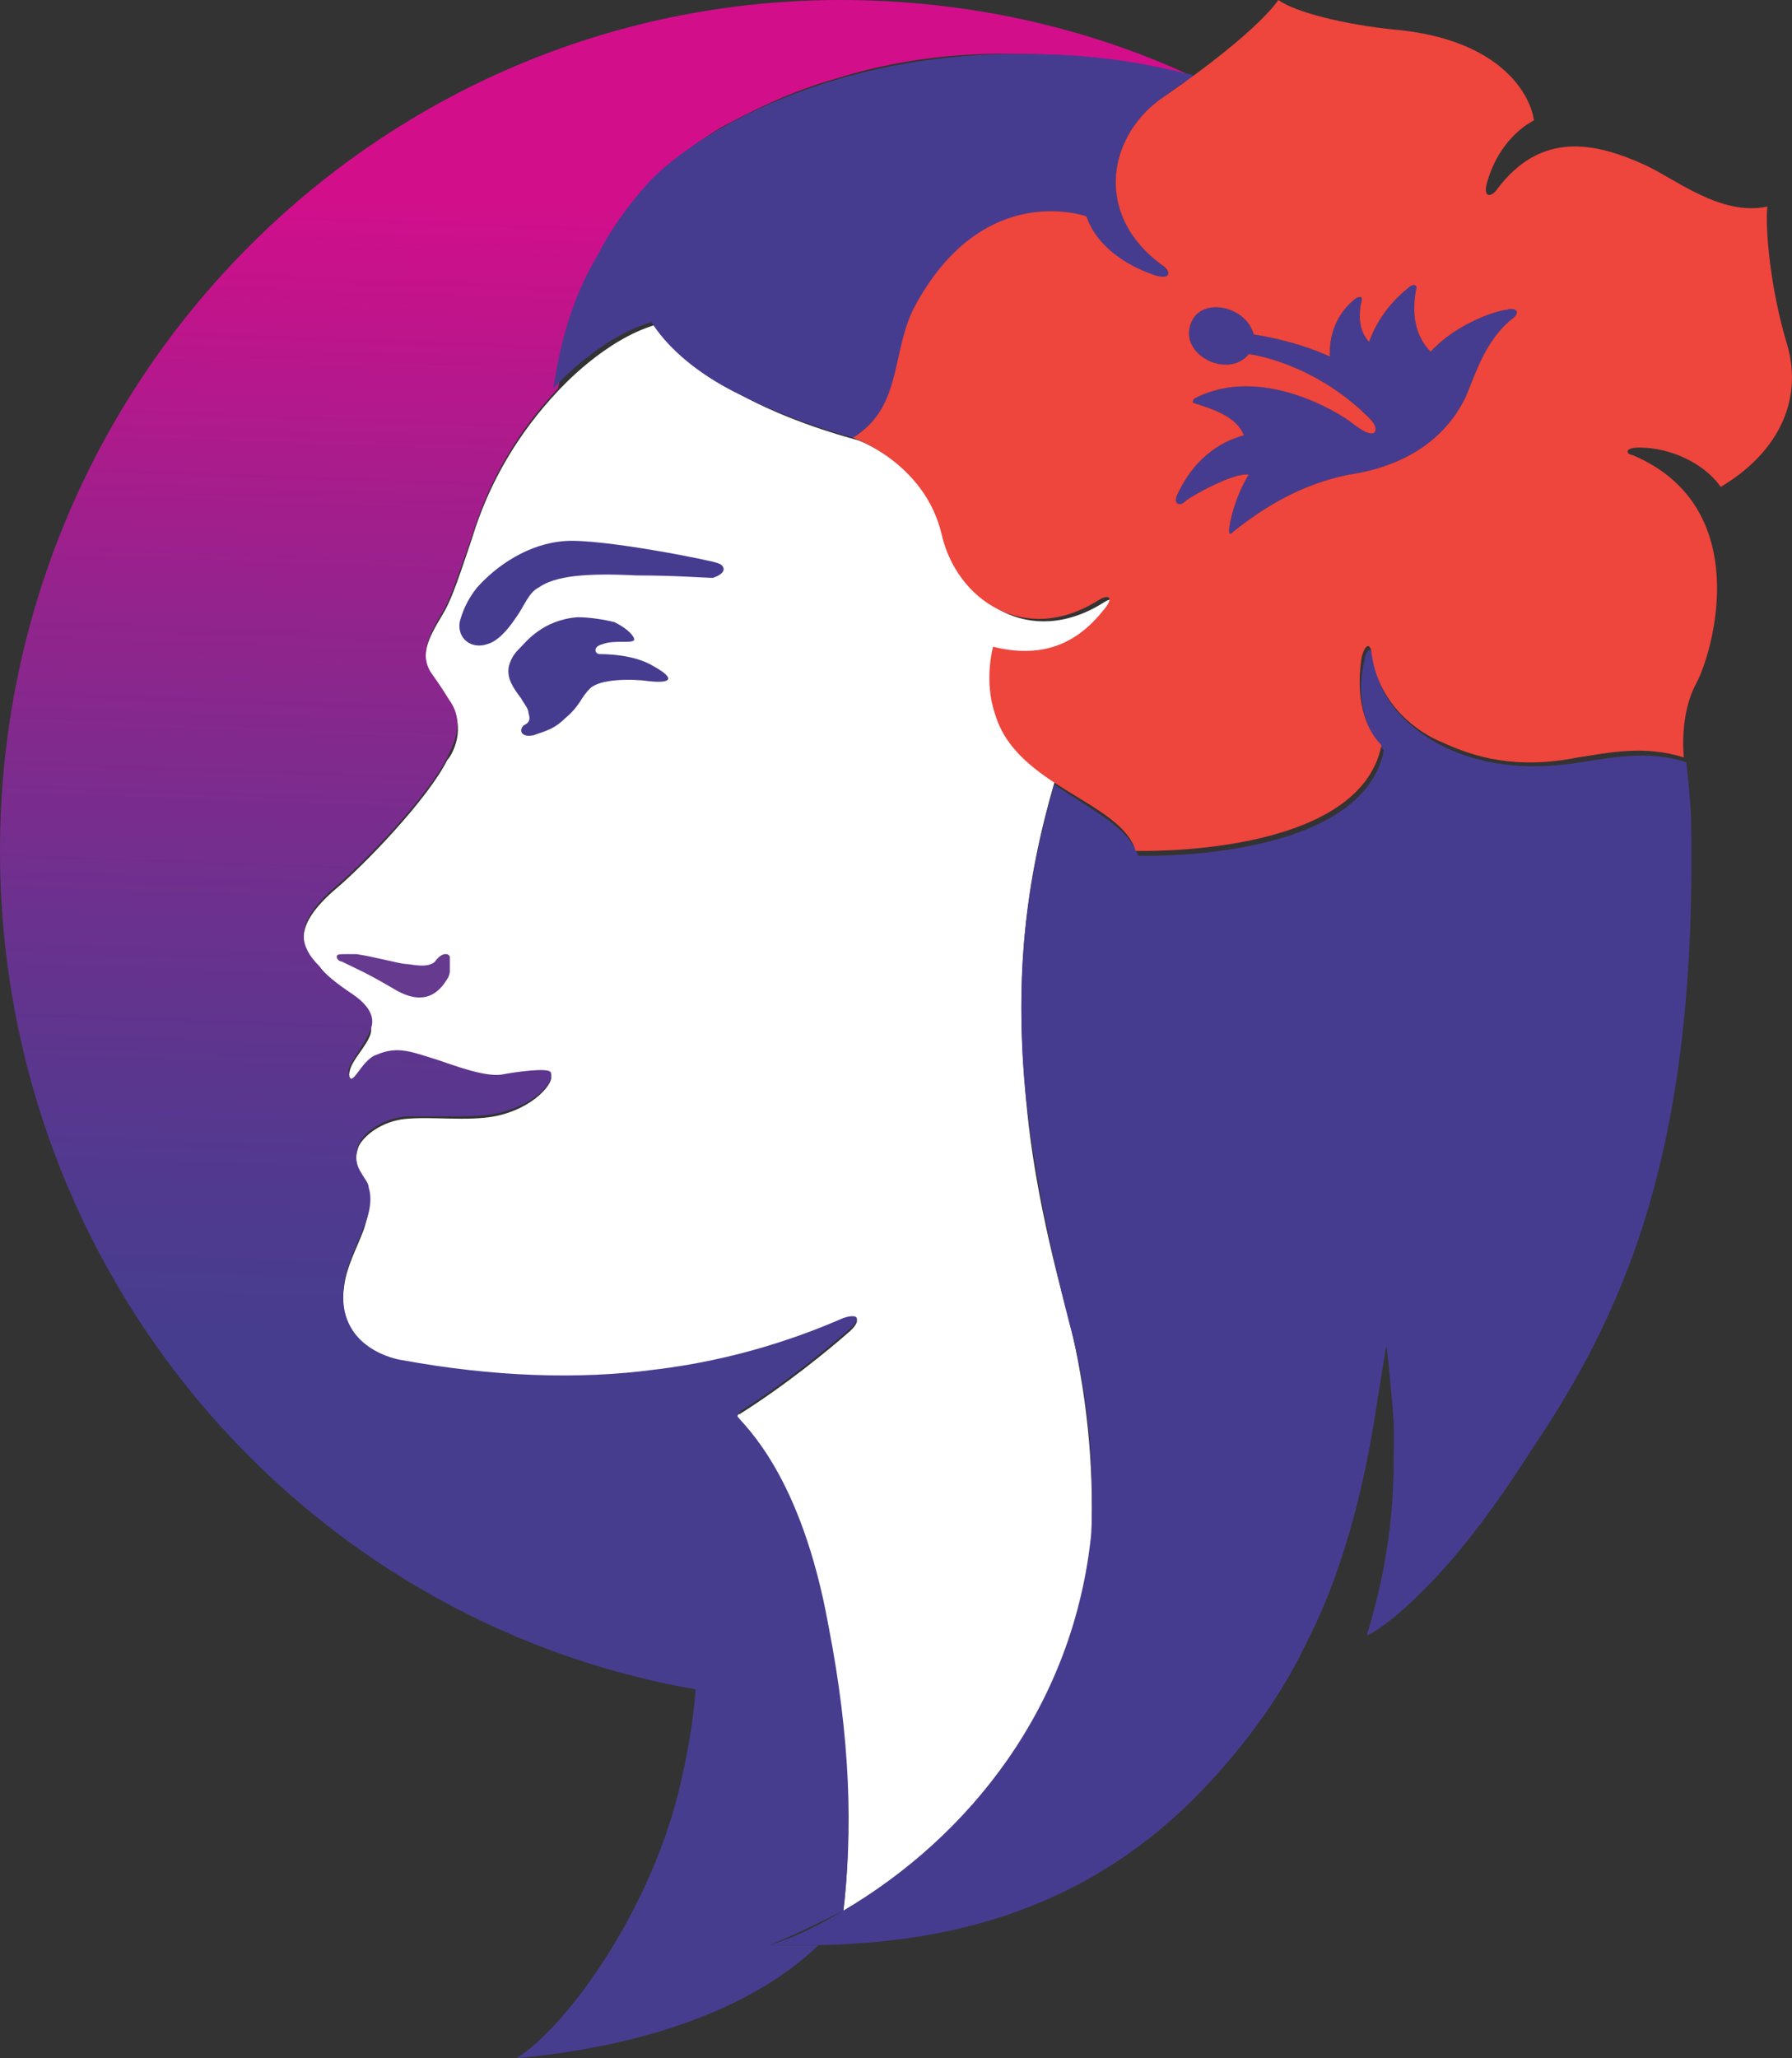
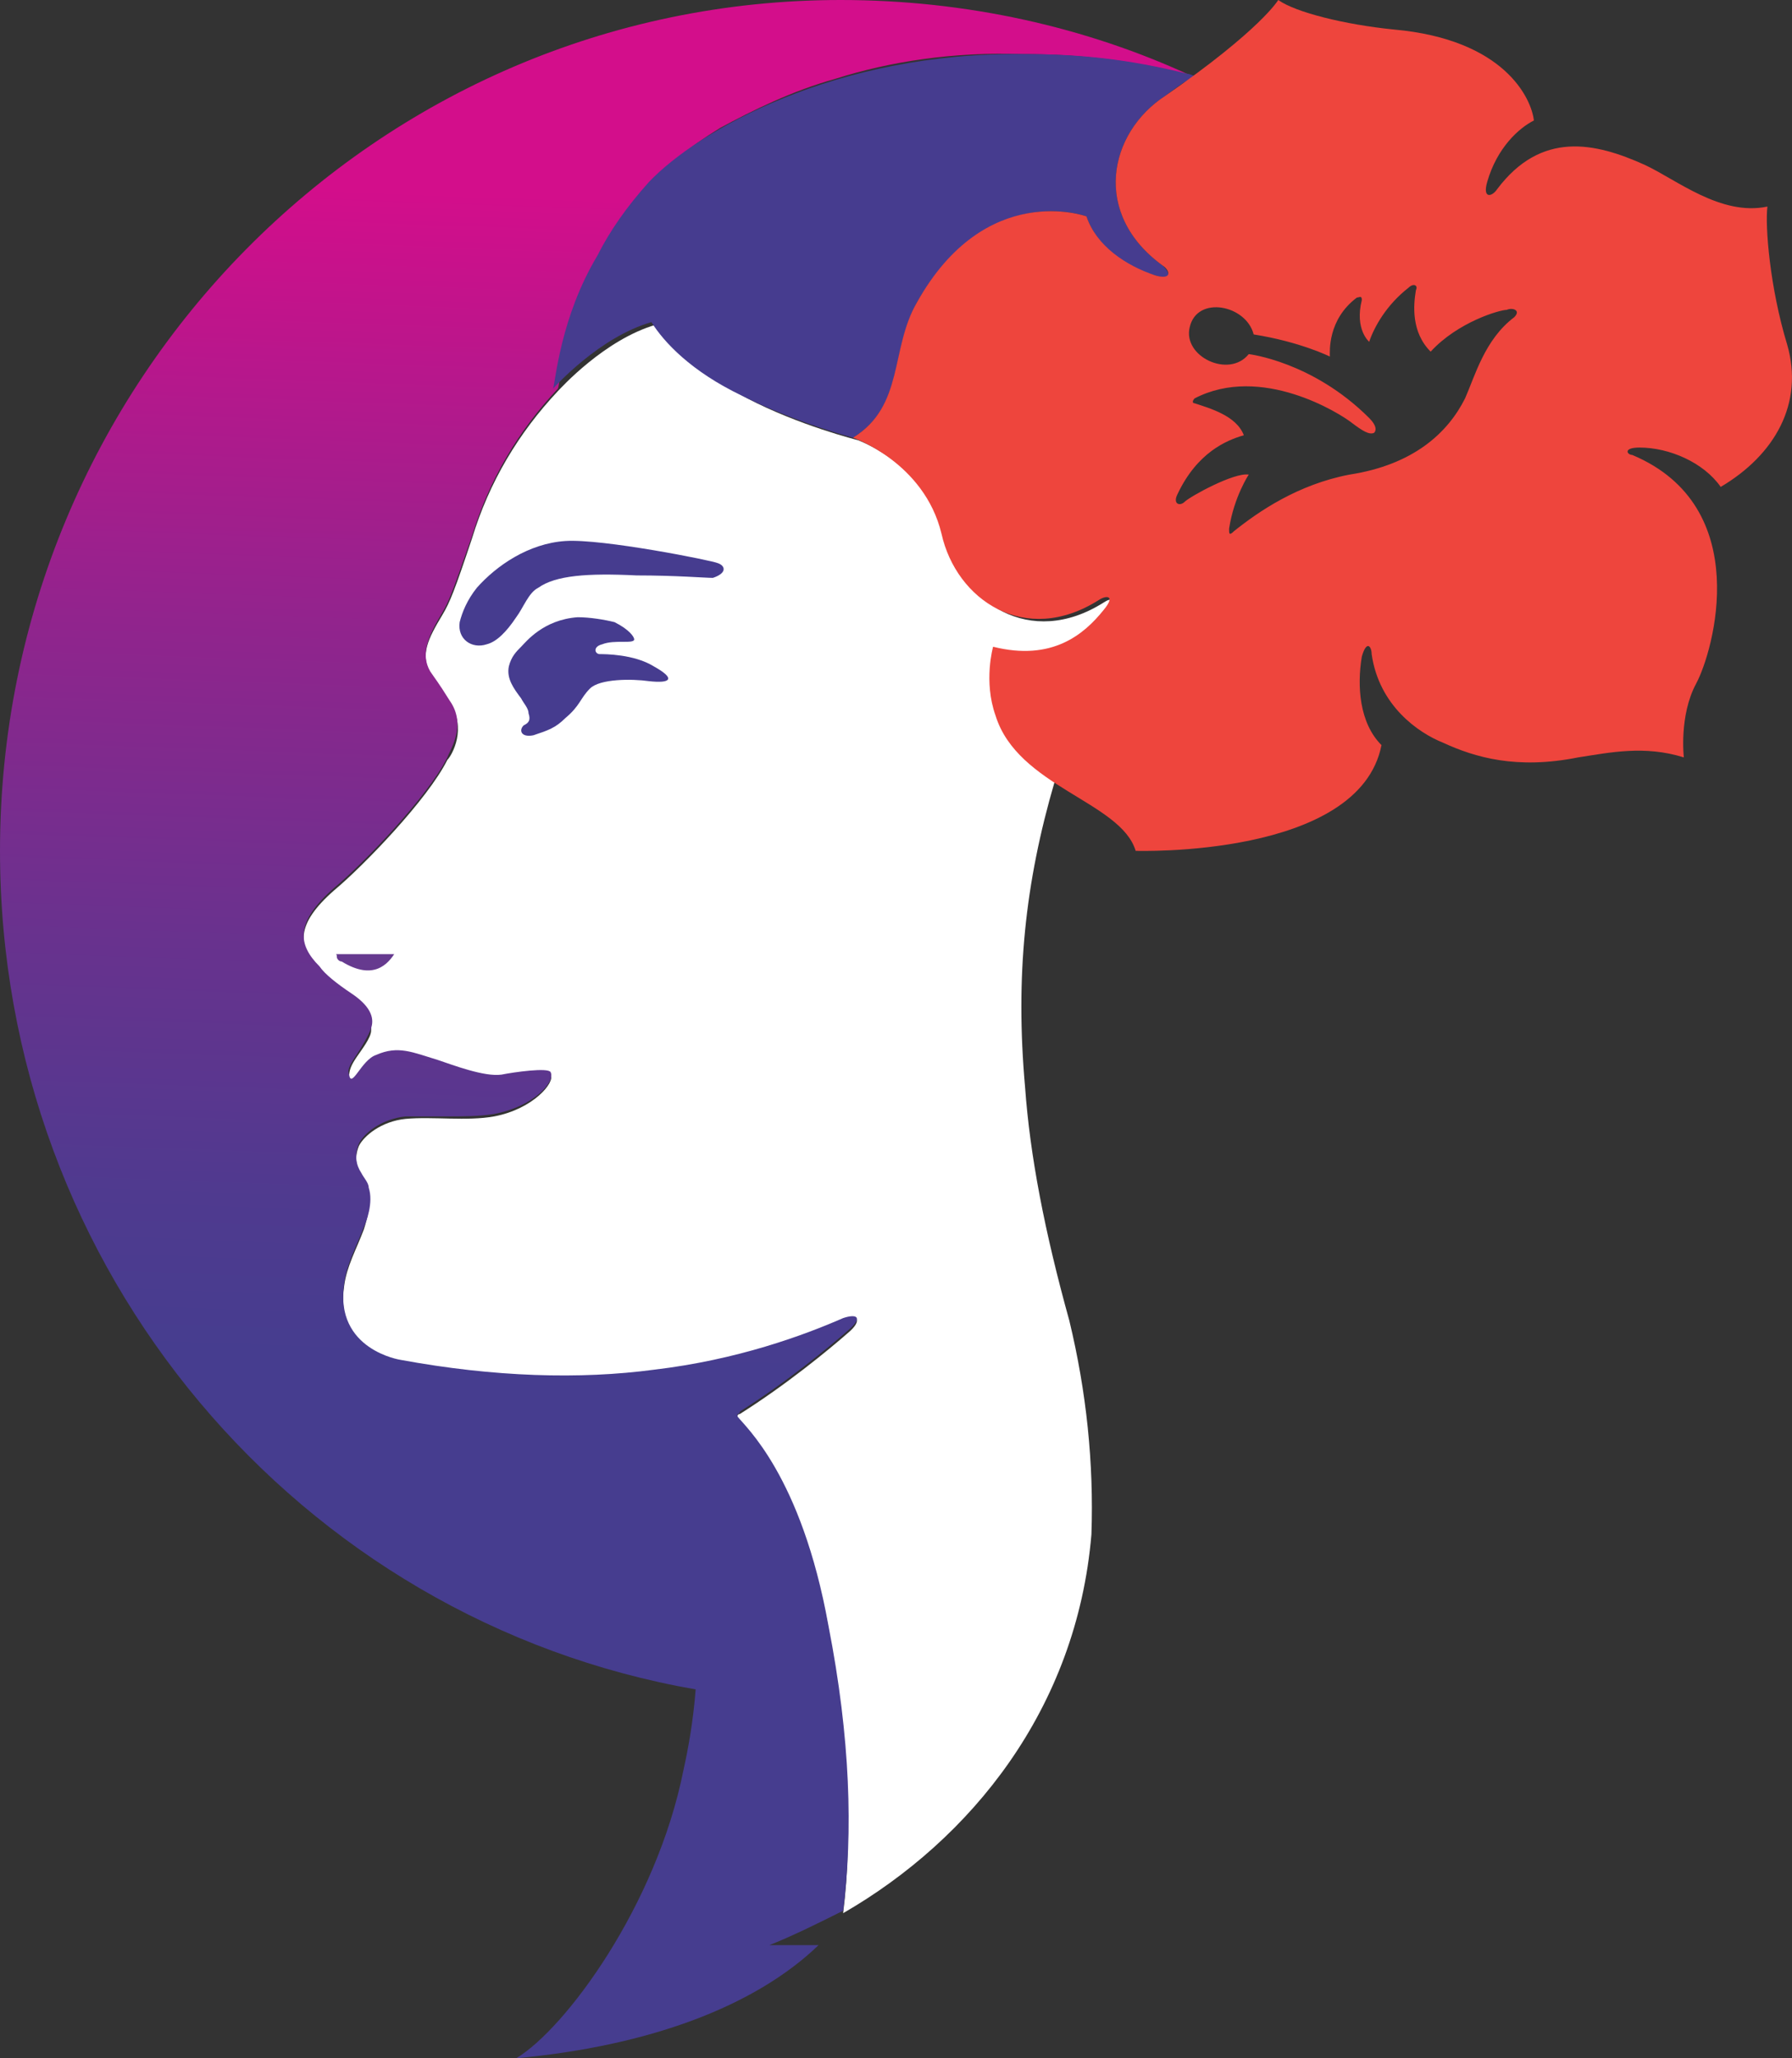
<svg xmlns="http://www.w3.org/2000/svg" xmlns:xlink="http://www.w3.org/1999/xlink" version="1.1" id="Layer_1" x="0px" y="0px" viewBox="0 0 72.9 83.7" style="enable-background:new 0 0 72.9 83.7;" xml:space="preserve">
  <rect x="0" y="0" width="72.9" height="83.7" fill="#333333" stroke="none" />
  <style type="text/css">
  .st0{fill:#FFFFFF;}
	.st1{clip-path:url(#SVGID_2_);fill:url(#SVGID_3_);}
	.st2{clip-path:url(#SVGID_5_);fill:url(#SVGID_6_);}
	.st3{fill:#463C8F;}
	.st4{fill:#EE453D;}
 </style>
  <g>
    <path class="st0" d="M43.5,53.7c-1-3.6-1.6-6.7-1.8-9.5c0,0,0,0,0,0c0,0,0,0,0,0c-0.4-4.5,0-8.3,1.2-12.4c-1-0.7-1.9-1.5-2.2-2.6   c-0.4-1.4-0.1-2.8-0.1-2.8c2.4,0.6,3.7-0.6,4.5-1.5c0.4-0.6,0.1-0.6-0.2-0.4c-3,1.9-5.8,0-6.4-2.7c-0.8-2.9-3.6-3.9-3.6-3.9   s-2.4-0.6-4.5-1.7c-2.1-1.1-3.2-2.2-3.7-3c-2.1,0.6-3.9,2.6-4,2.7l0,0l0,0c-1.6,1.7-2.8,3.7-3.5,6c-0.7,2.1-0.9,2.6-1.2,3.1   c-0.6,1-0.9,1.6-0.5,2.4c0.1,0.3,0.2,0.4,0.8,1.2c0.7,1,0.1,2.1-0.1,2.3c-0.8,1.6-3.4,4.3-4.6,5.3c-1.6,1.4-1.5,2.3-0.6,3.2   c0.3,0.3,0.7,0.6,1.3,1.1c0.9,0.6,0.8,1.1,0.8,1.4c0,0.3-0.4,0.8-0.6,1.1c-0.2,0.3-0.3,0.5-0.3,0.8c0.2,0.5,0.6-0.6,1.1-0.8   c0.9-0.4,1.4-0.1,2.5,0.2c0.7,0.2,1.9,0.8,2.6,0.6c0.5-0.1,1.9-0.4,2-0.1c0.2,0.3-0.7,1.4-2.3,1.7c-1.1,0.2-2.5,0-3.6,0.1   c-1,0.1-1.7,0.7-1.9,1.1c-0.2,0.5-0.1,0.9,0.1,1.2c0.1,0.2,0.3,0.4,0.3,0.6c0.1,0.6-0.1,1.3-0.2,1.6c-0.3,0.8-0.7,1.5-0.8,2.3   c-0.4,2.7,2.3,3.1,2.3,3.1c3.8,0.7,7.4,0.8,10.3,0.4c3.4-0.4,6.1-1.4,7.7-2.1c0.6-0.3,0.8,0,0.2,0.5c-0.8,0.7-2.5,2.1-4.4,3.3   c0,0-0.1,0-0.1,0.1c0,0,0,0,0,0.1c0.3,0.4,2.6,2.4,3.7,8.5c0.8,4.6,1,8.4,0.6,11.6c0,0,0,0,0,0c0,0,0,0,0,0   c5.2-3,9.5-8.3,10.1-15.4C44.5,59.5,44.2,56.6,43.5,53.7z">
  </path>
    <g>
      <defs>
-         <path id="SVGID_1_" d="M13.7,38.9c0,0.1,0.1,0.2,0.2,0.2c0.6,0.3,0.9,0.4,2.1,1.1c1.3,0.8,1.9,0.1,2.2-0.4     c0.1-0.1,0.2-0.7,0.1-0.9c-0.1-0.2-0.4-0.1-0.6,0.2c-0.3,0.3-1,0.1-1.2,0.1c-0.2,0-1.3-0.3-2-0.4c-0.1,0-0.2,0-0.3,0     C13.8,38.8,13.7,38.8,13.7,38.9">
+         <path id="SVGID_1_" d="M13.7,38.9c0,0.1,0.1,0.2,0.2,0.2c1.3,0.8,1.9,0.1,2.2-0.4     c0.1-0.1,0.2-0.7,0.1-0.9c-0.1-0.2-0.4-0.1-0.6,0.2c-0.3,0.3-1,0.1-1.2,0.1c-0.2,0-1.3-0.3-2-0.4c-0.1,0-0.2,0-0.3,0     C13.8,38.8,13.7,38.8,13.7,38.9">
    </path>
      </defs>
      <clipPath id="SVGID_2_">
        <use href="#SVGID_1_" style="overflow:visible;">
    </use>
      </clipPath>
      <linearGradient id="SVGID_3_" gradientUnits="userSpaceOnUse" x1="-389.408" y1="434.884" x2="-386.651" y2="434.884" gradientTransform="matrix(0 -23.916 -23.916 0 10416.845 -9252.939)">
        <stop offset="0" style="stop-color:#643B8F">
    </stop>
        <stop offset="0.971" style="stop-color:#6B398E">
    </stop>
        <stop offset="1" style="stop-color:#6B398E">
    </stop>
      </linearGradient>
      <rect x="13.6" y="38.8" class="st1" width="4.7" height="2.3">
   </rect>
    </g>
    <g>
      <defs>
        <path id="SVGID_4_" d="M0,34.6c0,17.1,12.2,31.3,28.3,34.1C28.2,70,28,71.1,27.8,72C26.7,77.5,23,82.5,21,83.7     c5.4-0.5,9.7-2.1,12.3-4.6h0h0c-0.2,0-1.9,0-2,0c1-0.4,2-0.9,3-1.4c0,0,0,0,0,0c0,0,0,0,0,0c0,0,0,0,0,0c0.4-3.2,0.3-7-0.6-11.6     c-1.1-6.1-3.4-8.1-3.7-8.5c0,0,0,0,0-0.1c0,0,0.1,0,0.1-0.1c1.9-1.2,3.6-2.6,4.4-3.3c0.6-0.5,0.4-0.7-0.2-0.5     c-1.6,0.7-4.3,1.7-7.7,2.1c-3,0.4-6.5,0.3-10.3-0.4c0,0-2.7-0.4-2.3-3.1c0.1-0.8,0.5-1.5,0.8-2.3c0.1-0.2,0.4-1,0.2-1.6     c0-0.2-0.2-0.4-0.3-0.6c-0.2-0.3-0.3-0.7-0.1-1.2c0.2-0.4,0.9-1,1.9-1.1c0.5,0,1,0,1.6,0c0.7,0,1.4,0,2-0.1     c1.6-0.3,2.5-1.3,2.3-1.7c-0.1-0.2-1.5,0-2,0.1c-0.7,0.1-2-0.4-2.6-0.6c-1-0.3-1.6-0.6-2.5-0.2c-0.6,0.2-1,1.4-1.1,0.8     c-0.1-0.2,0.1-0.5,0.3-0.8c0.2-0.3,0.5-0.8,0.6-1.1c0.1-0.3,0.1-0.8-0.8-1.4c-0.6-0.4-1.1-0.8-1.3-1.1c-0.9-0.9-1-1.8,0.6-3.2     c1.2-1,3.8-3.7,4.6-5.3c0.1-0.3,0.8-1.3,0.1-2.3c-0.5-0.8-0.6-0.9-0.8-1.2c-0.4-0.7-0.1-1.4,0.5-2.4c0.3-0.5,0.5-1.1,1.2-3.1     c0.7-2.3,1.9-4.3,3.5-6l0,0c0.1-0.3,0.3-3,1.8-5.4c0.5-1,1.2-2,2.1-3C27,6.8,28,6,29.3,5.2c1.3-0.7,2.9-1.5,4.7-2     c2.2-0.7,4.8-1.1,7.6-1c2.1,0,4.2,0.2,6.6,0.8h0c0,0,0.1,0,0.3,0.1C44.2,1.1,39.3,0,34.2,0C15.3,0,0,15.5,0,34.6">
    </path>
      </defs>
      <clipPath id="SVGID_5_">
        <use xlink:href="#SVGID_4_" style="overflow:visible;">
    </use>
      </clipPath>
      <linearGradient id="SVGID_6_" gradientUnits="userSpaceOnUse" x1="-357.549" y1="423.959" x2="-354.793" y2="423.959" gradientTransform="matrix(-0.688 17.125 17.125 0.688 -7480.66 5839.589)">
        <stop offset="0" style="stop-color:#D30E8B">
    </stop>
        <stop offset="5.574095e-02" style="stop-color:#C9118B">
    </stop>
        <stop offset="0.376" style="stop-color:#91248D">
    </stop>
        <stop offset="0.651" style="stop-color:#68328E">
    </stop>
        <stop offset="0.868" style="stop-color:#4F3A8F">
    </stop>
        <stop offset="1" style="stop-color:#463D8F">
    </stop>
      </linearGradient>
      <polygon class="st2" points="51.9,0.1 48.4,85.7 -3.4,83.6 0.1,-1.9   ">
   </polygon>
    </g>
    <path class="st3" d="M29.2,22.9c-0.2-0.1-4.7-1-6.2-0.9c-1.5,0.1-2.8,1-3.6,1.9c-0.4,0.5-0.6,1-0.7,1.4c-0.1,0.7,0.5,1.1,1.1,0.9   c0.4-0.1,0.8-0.5,1.2-1.1c0.3-0.4,0.5-1,0.9-1.2c0.7-0.5,2-0.6,4-0.5c1.6,0,2.8,0.1,3.1,0.1C29.6,23.3,29.5,23,29.2,22.9">
  </path>
    <path class="st3" d="M26.6,27.1c-0.8-0.5-2-0.5-2.2-0.5c-0.2,0-0.3-0.3,0.1-0.4c0.5-0.2,1.3,0,1.3-0.2c0-0.1-0.2-0.4-0.8-0.7   c-0.4-0.1-1-0.2-1.5-0.2c-1.4,0.1-2.1,1-2.3,1.2c-0.2,0.2-0.4,0.4-0.5,0.8c-0.1,0.5,0.2,0.9,0.5,1.3c0.1,0.2,0.3,0.4,0.3,0.6   c0.1,0.3,0,0.4-0.2,0.5c-0.2,0.2-0.1,0.5,0.4,0.4c0.6-0.2,0.9-0.3,1.3-0.7c0.6-0.5,0.6-0.8,1-1.2c0.4-0.4,1.7-0.4,2.4-0.3   C27.3,27.8,27.5,27.6,26.6,27.1">
  </path>
    <path class="st3" d="M37.3,12.3c2.9-5,6.9-3.5,6.9-3.5c0.4,1.2,1.6,2.1,2.8,2.4c0.7,0.2,0.6-0.1,0.3-0.4c-2.9-2.1-2.2-5.4,0.1-6.9   c0.4-0.3,0.8-0.6,1.2-0.8c-0.2-0.1-0.3-0.1-0.3-0.1h0c-2.4-0.6-4.4-0.8-6.6-0.8C34,2.1,28.4,5.3,26.4,7.4c-0.9,1-1.6,2-2.1,3   c-1.5,2.5-1.7,5.1-1.8,5.4l0,0c0.1-0.1,1.9-2.1,4-2.7c0.5,0.8,1.6,2,3.7,3c2.2,1.1,4.5,1.7,4.5,1.7C36.8,16.5,36.2,14.3,37.3,12.3">
  </path>
-     <path class="st3" d="M64.3,31c-2.5,0.4-4.2,0-5.5-0.6c-1-0.5-2.7-1.6-2.9-3.6c0-0.4-0.3-0.6-0.4,0.1c-0.3,1.2-0.1,2.7,0.8,3.6   c-0.9,4.6-10,4.3-10,4.3c-0.4-1.2-2-1.9-3.4-2.9c-1.2,4-1.6,7.9-1.2,12.4c0,0,0,0,0,0c0,0,0,0,0,0c0.3,2.9,0.9,6,1.8,9.5   c0.8,2.9,1,5.8,0.9,8.5c-0.7,7.1-5,12.4-10.1,15.4c0,0,0,0,0,0c0,0,0,0,0,0c-1,0.6-2,1.1-3,1.4c0.1,0,1.8,0,2,0   c4.3-0.1,10.5-0.9,15.7-6.4c1.8-1.9,3.2-3.9,4.1-5.8c0.4-0.8,1.9-3.6,2.8-9.1c0.1-0.7,0.5-3.1,0.5-3.1s0.2,1.7,0.3,3.2   c0,2.1,0.1,4.7-1.1,8.6c0.4-0.1,2.5-1.6,4.9-4.9c0.9-1.2,1.7-2.5,2.5-3.7c3.5-5.5,6-12,5.8-24.3c0-0.7-0.1-1.7-0.2-2.6   C67.1,30.5,65.6,30.8,64.3,31">
-   </path>
-     <path class="st3" d="M61.6,12.9c-1.2,0.9-1.6,2.4-2,3.3c-0.7,1.4-2.1,2.7-4.7,3.1c-2.1,0.4-3.7,1.5-4.7,2.3   C50,21.8,50,21.7,50,21.5c0.2-1.3,0.8-2.2,0.8-2.2c-0.6-0.1-2.4,0.9-2.6,1.1c-0.2,0.2-0.5,0.1-0.3-0.3c0.8-1.7,2-2.2,2.7-2.4   c-0.3-0.8-1.4-1.1-2-1.3c-0.1,0-0.1-0.1,0-0.2c2.7-1.4,5.9,0.6,6.4,1c0.4,0.3,0.7,0.5,0.9,0.4c0.1-0.1,0.1-0.3-0.2-0.6   c-2.3-2.3-4.9-2.6-4.9-2.6c-0.8,1-2.7,0.1-2.4-1.1c0.3-1.3,2.3-0.9,2.6,0.3c1.9,0.3,3.1,0.9,3.1,0.9c0-0.2-0.1-1.5,1.1-2.4   c0.1,0,0.2-0.1,0.2,0.1c-0.3,1.2,0.3,1.7,0.3,1.7c0.2-0.6,0.7-1.5,1.6-2.2c0.2-0.2,0.4-0.1,0.3,0.1c-0.1,0.6-0.2,1.7,0.6,2.5   c1.1-1.2,2.8-1.7,3.1-1.7C61.5,12.5,61.9,12.6,61.6,12.9">
-   </path>
    <path class="st4" d="M66.7,18.2c1.2,0,2.6,0.6,3.3,1.6c2.2-1.3,3.4-3.4,2.7-5.8c-0.7-2.3-0.9-4.8-0.8-5.6c-1.9,0.4-3.7-1.1-5-1.7   c-2-0.9-4.2-1.4-6,1c-0.2,0.3-0.6,0.4-0.4-0.3c0.4-1.4,1.3-2.2,1.9-2.5c-0.1-0.9-1.2-3.3-5.7-3.7c-2-0.2-4-0.7-4.7-1.2   c0,0-0.7,1.2-4.6,3.9c-2.3,1.5-3,4.8-0.1,6.9c0.3,0.2,0.4,0.6-0.3,0.4c-1.2-0.4-2.4-1.2-2.8-2.4c0,0-4.1-1.5-6.9,3.5   c-1.1,1.9-0.5,4.2-2.6,5.5c0,0,2.9,1,3.6,3.9c0.6,2.7,3.4,4.6,6.4,2.7c0.3-0.2,0.7-0.2,0.2,0.4c-0.8,1-2.1,2.1-4.5,1.5   c0,0-0.4,1.4,0.1,2.8c0.9,2.9,5.1,3.5,5.7,5.5c0,0,9.1,0.3,10-4.3c-0.9-0.9-1-2.4-0.8-3.6c0.2-0.7,0.4-0.4,0.4-0.1   c0.3,2.1,1.9,3.2,2.9,3.6c1.3,0.6,3,1.1,5.5,0.6c1.3-0.2,2.7-0.5,4.3,0c0,0-0.2-1.7,0.5-3c0.7-1.3,2.4-7.2-2.6-9.3   C66.2,18.5,66,18.2,66.7,18.2 M61.6,12.9c-1.2,0.9-1.6,2.4-2,3.3c-0.7,1.4-2.1,2.7-4.7,3.1c-2.1,0.4-3.7,1.5-4.7,2.3   C50,21.8,50,21.7,50,21.5c0.2-1.3,0.8-2.2,0.8-2.2c-0.6-0.1-2.4,0.9-2.6,1.1c-0.2,0.2-0.5,0.1-0.3-0.3c0.8-1.7,2-2.2,2.7-2.4   c-0.3-0.8-1.4-1.1-2-1.3c-0.1,0-0.1-0.1,0-0.2c2.7-1.4,5.9,0.6,6.4,1c0.4,0.3,0.7,0.5,0.9,0.4c0.1-0.1,0.1-0.3-0.2-0.6   c-2.3-2.3-4.9-2.6-4.9-2.6c-0.8,1-2.7,0.1-2.4-1.1c0.3-1.3,2.3-0.9,2.6,0.3c1.9,0.3,3.1,0.9,3.1,0.9c0-0.2-0.1-1.5,1.1-2.4   c0.1,0,0.2-0.1,0.2,0.1c-0.3,1.2,0.3,1.7,0.3,1.7c0.2-0.6,0.7-1.5,1.6-2.2c0.2-0.2,0.4-0.1,0.3,0.1c-0.1,0.6-0.2,1.7,0.6,2.5   c1.1-1.2,2.8-1.7,3.1-1.7C61.5,12.5,61.9,12.6,61.6,12.9">
  </path>
  </g>
</svg>